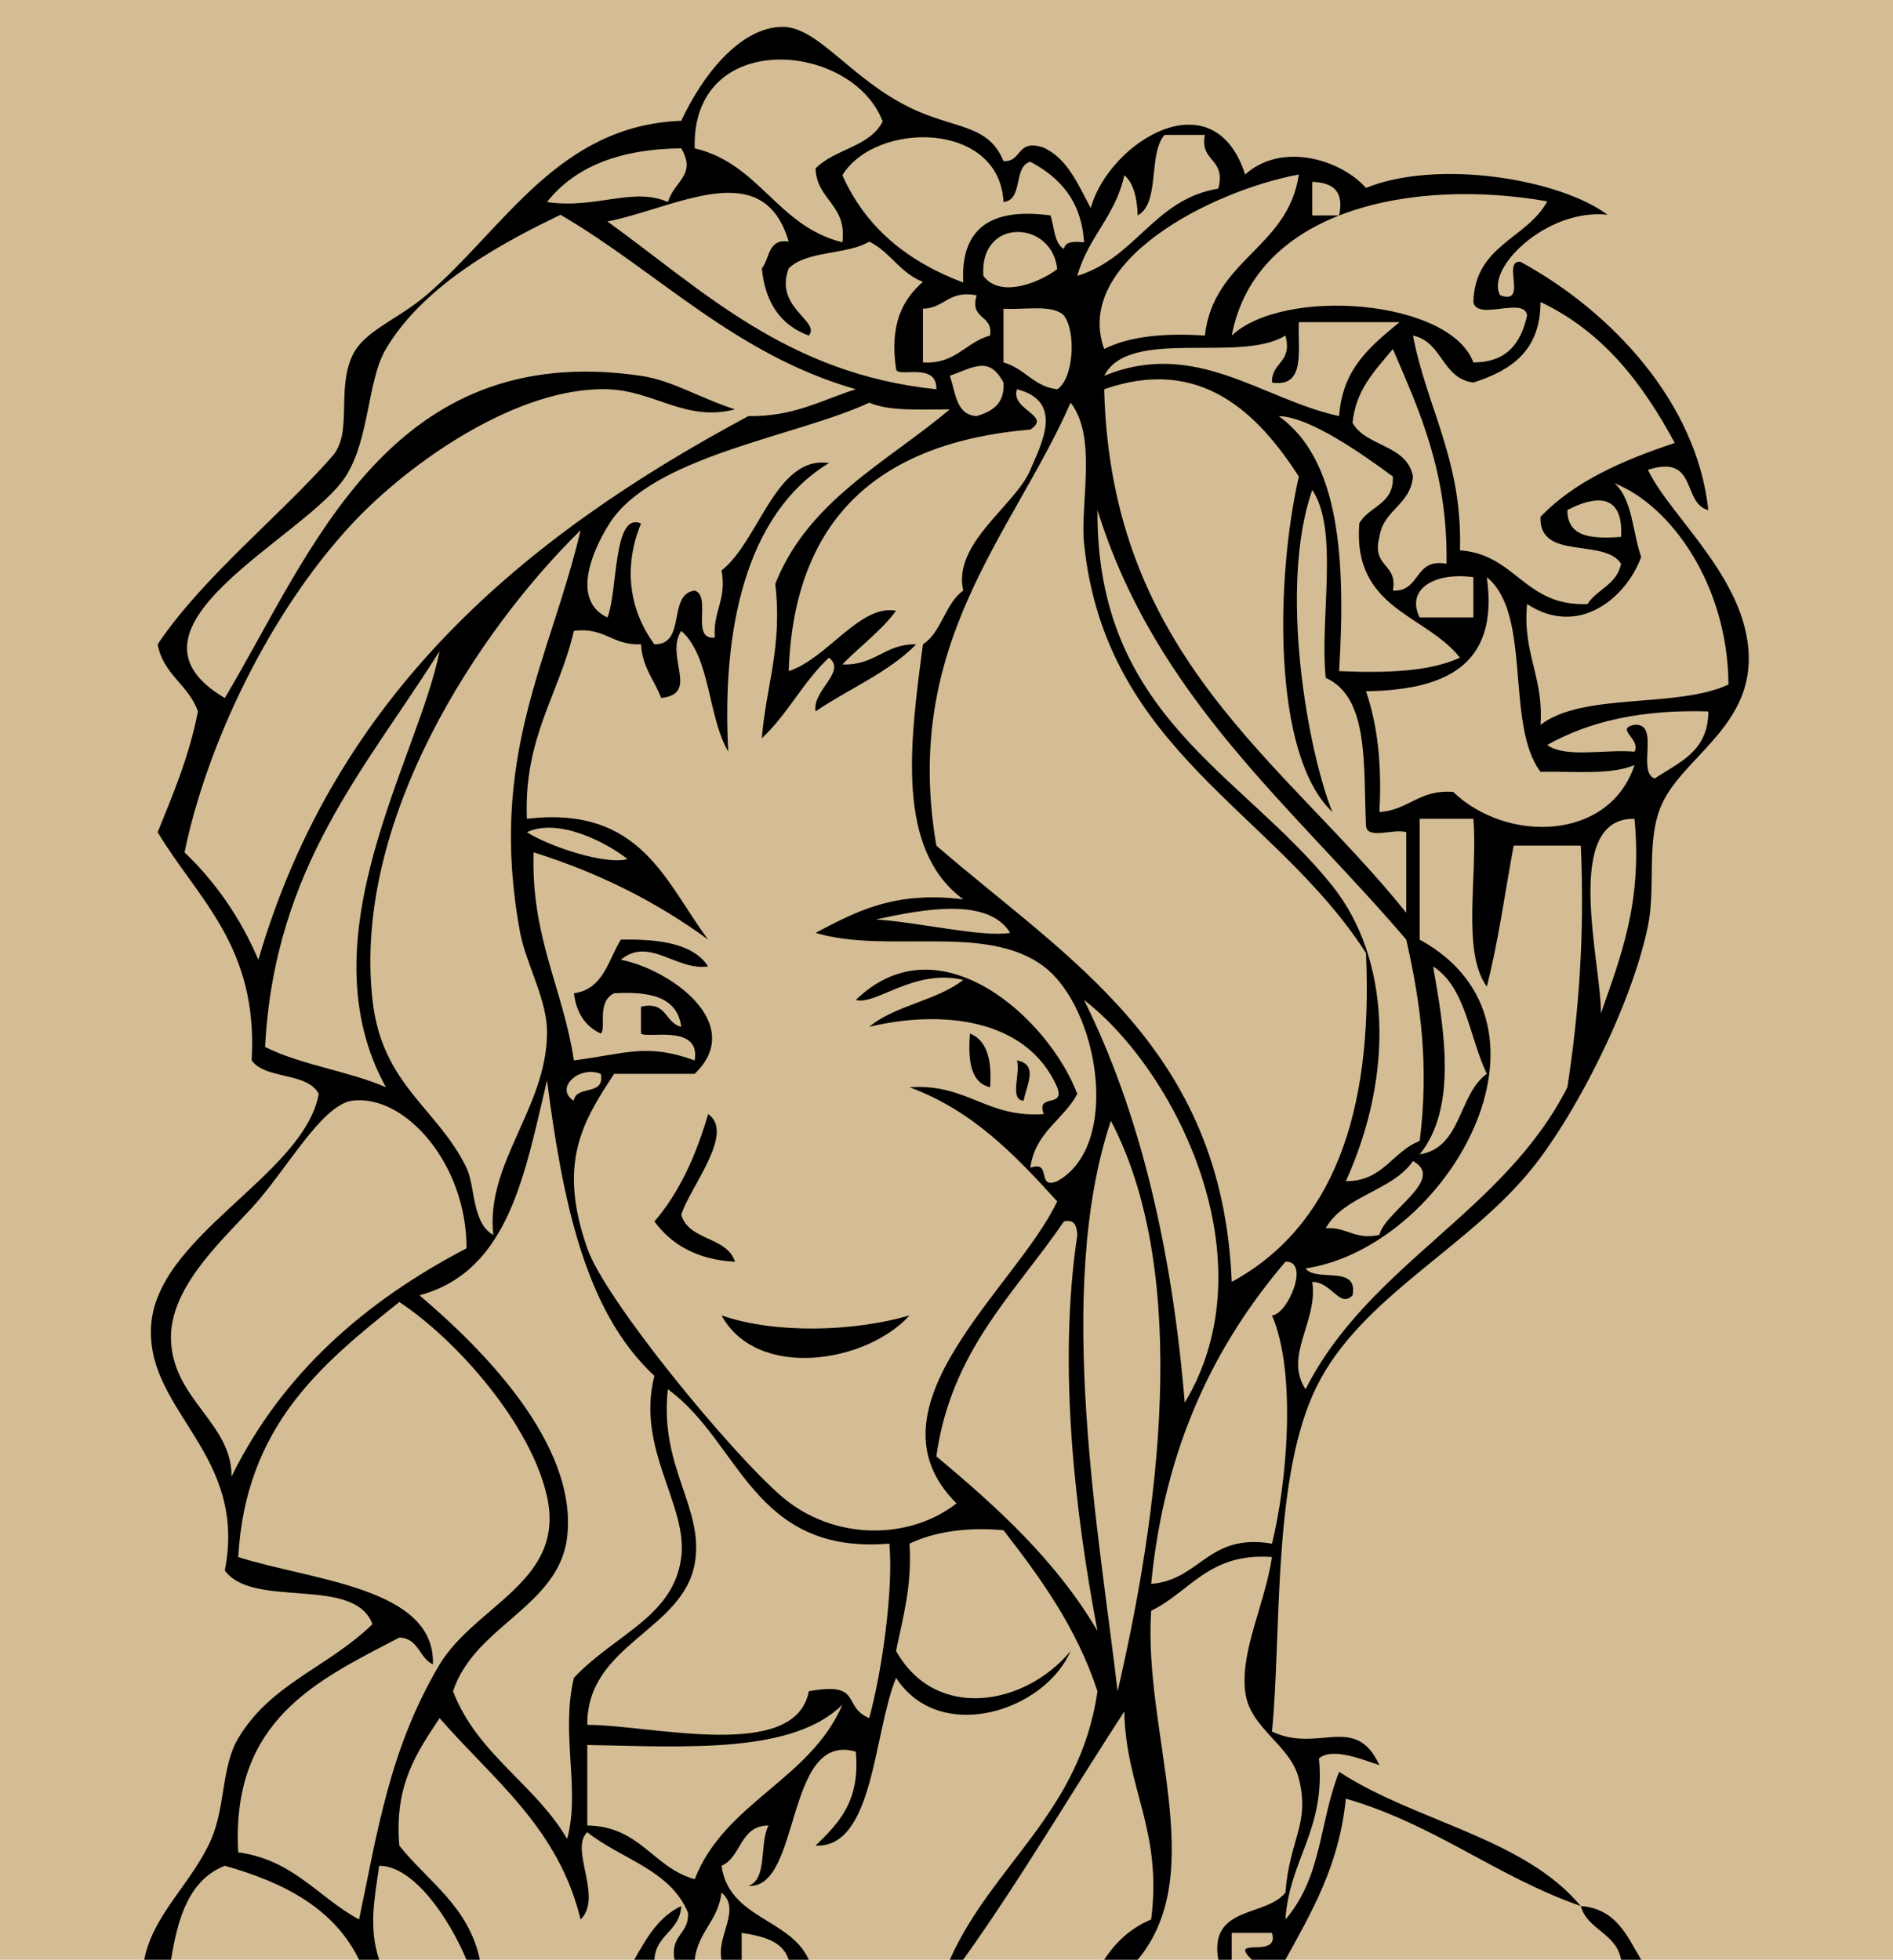
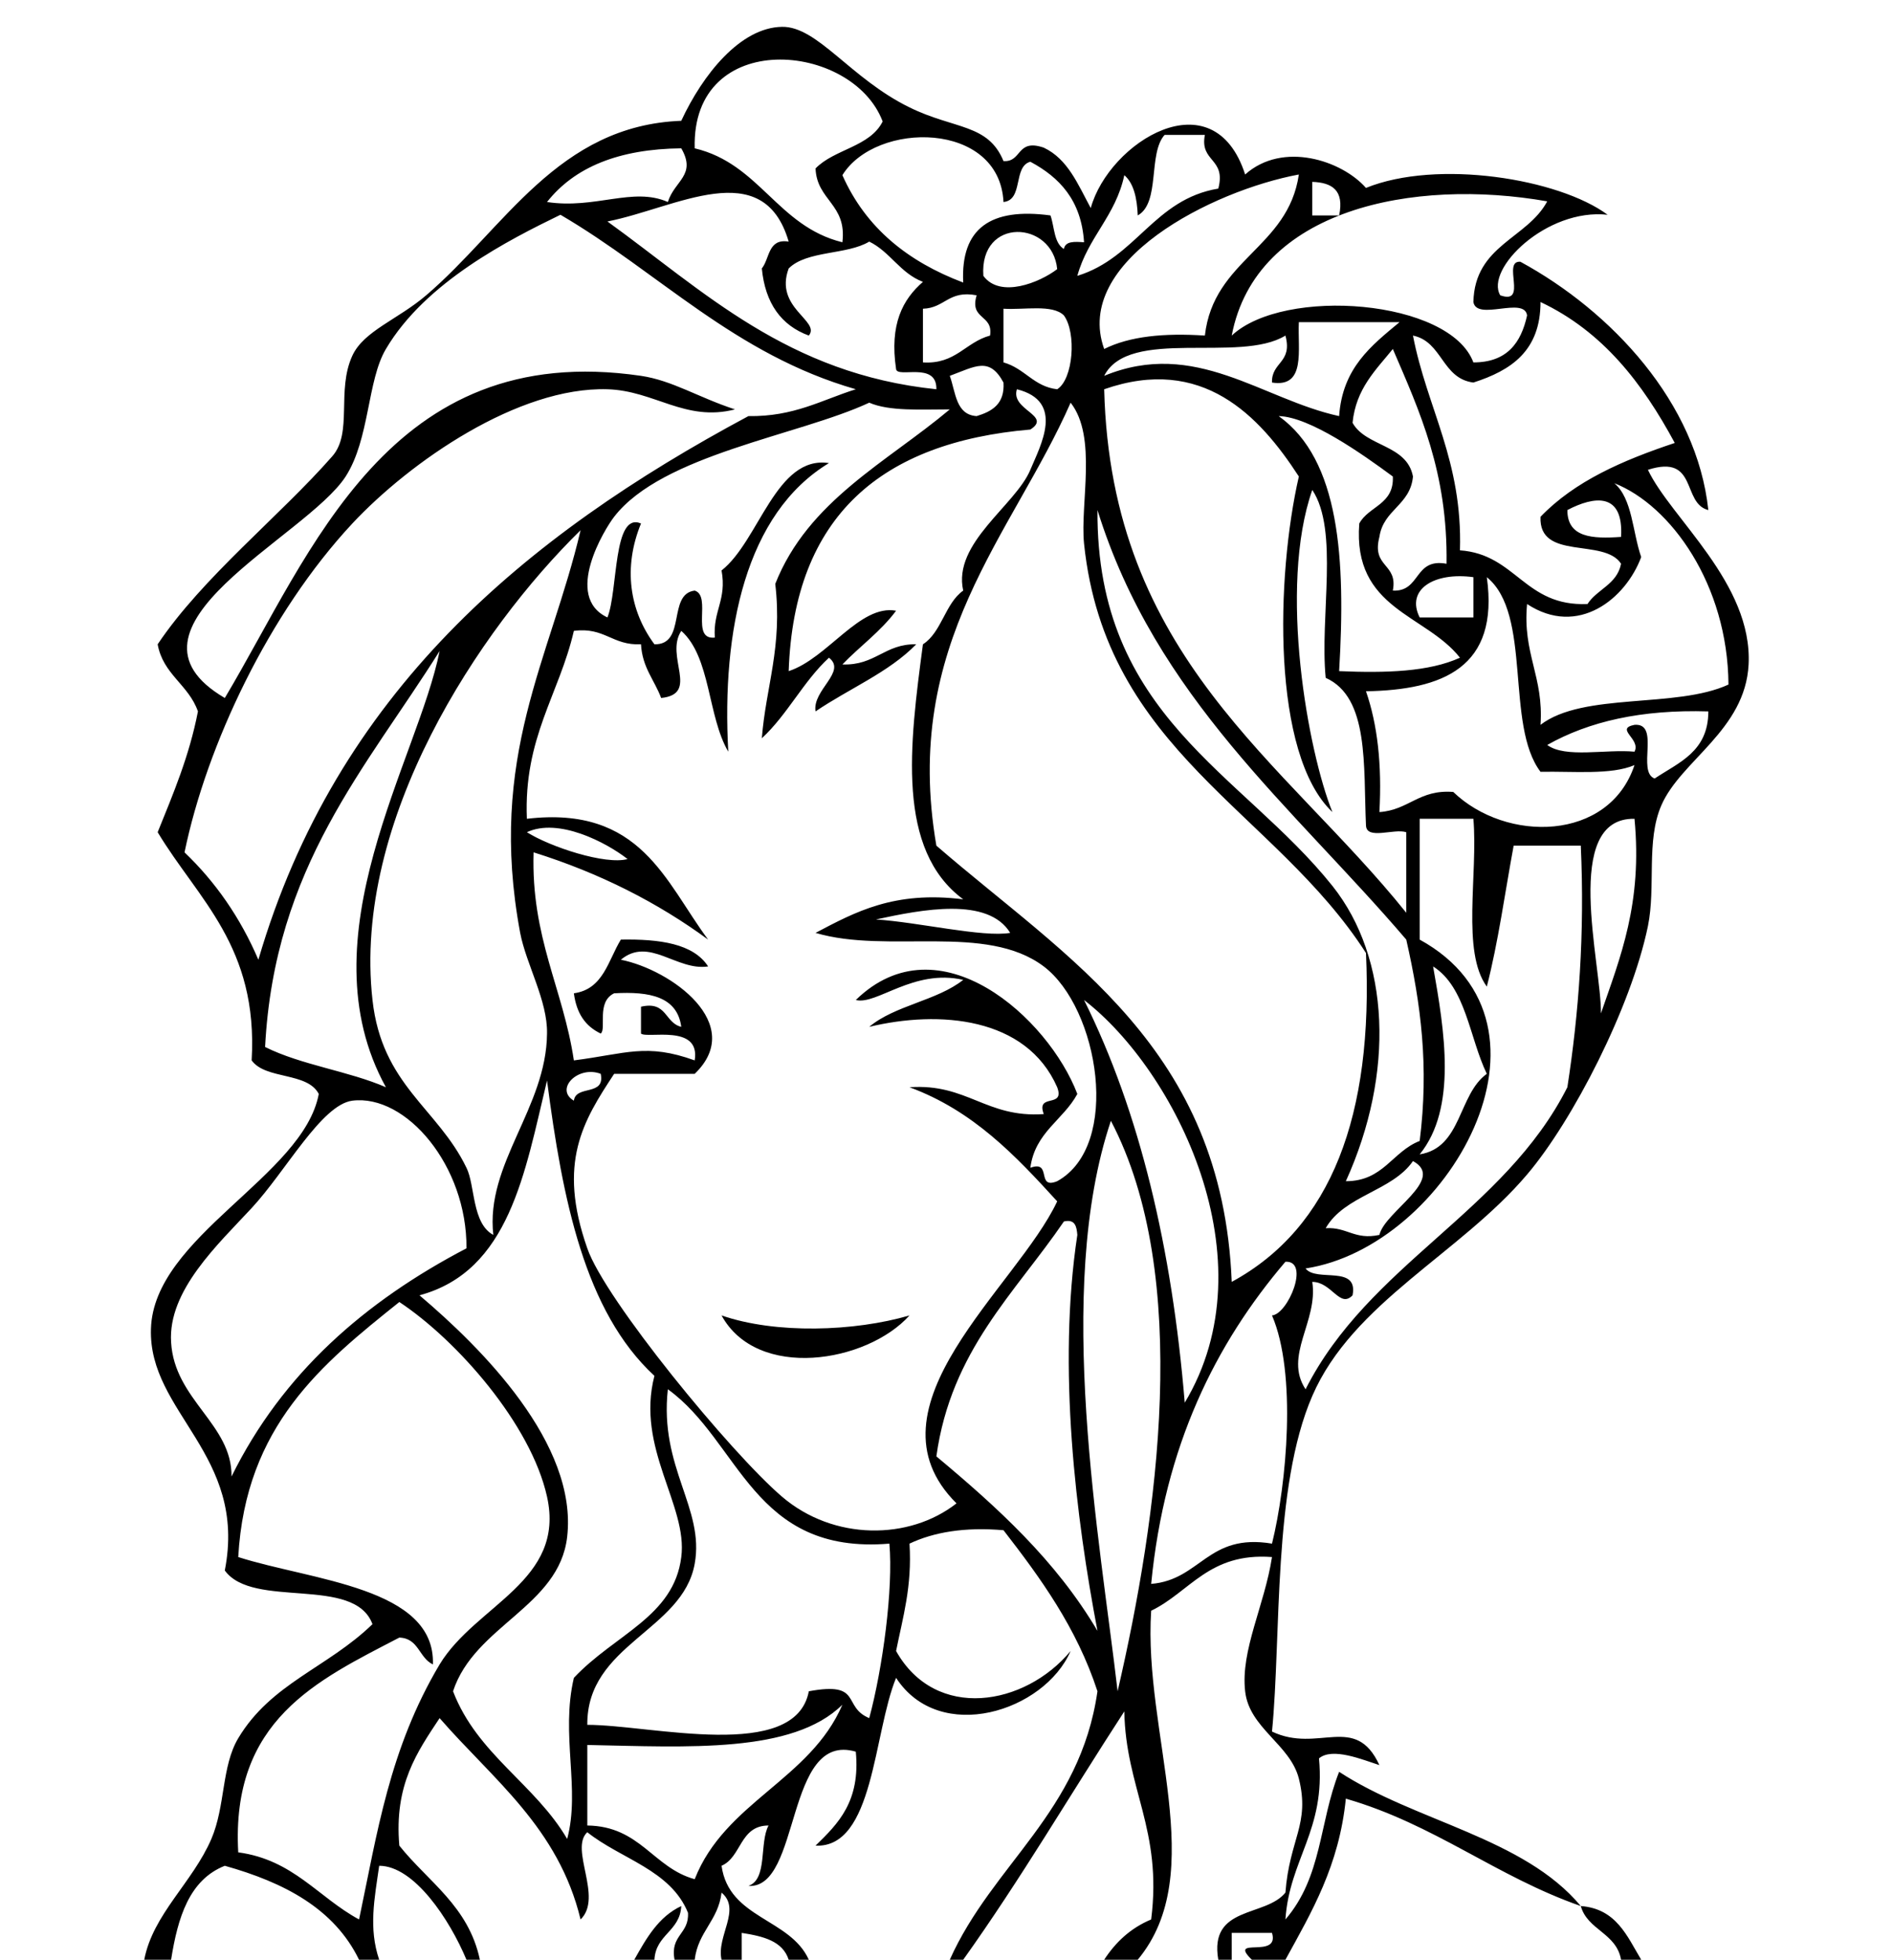
<svg xmlns="http://www.w3.org/2000/svg" version="1.1" id="Layer_1" x="0px" y="0px" width="141px" height="146px" viewBox="0 0 141 146" enable-background="new 0 0 141 146" xml:space="preserve">
-   <rect fill="#D4BD94" width="141" height="146" />
  <g id="XMLID_1_">
    <g>
      <path d="M122.745,35c1.698,3.6,7.8,8.45,7.5,14.5c-0.25,4.9-5.052,7.15-6.5,10.5c-1.149,2.65-0.399,6.05-1,9    c-1.25,6.05-5.601,14.5-9,18.5c-5,5.9-13,9.55-16,16.5c-2.95,6.8-2.302,17.85-3,25c3.448,1.65,6.198-1.4,8,2.5    c-1.25-0.4-3.5-1.35-4.5-0.5c0.5,5.35-2.2,7.5-2.5,12c2.75-3.2,2.5-7.2,4-11c5.649,3.699,13.75,4.9,18,10    c-6.302-2.2-10.899-6.1-17.5-8c-0.5,5-2.552,8.449-4.5,12c-0.851,0-1.649,0-2.5,0c-1.851-1.801,2.101,0,1.5-2c-1,0-2,0-3,0    c0,0.65,0,1.35,0,2c-0.351,0-0.649,0-1,0c-0.7-4.051,3.5-3.15,5-5c0.3-4,1.851-5.1,1-8.5c-0.649-2.551-3.7-3.75-4-6.5    c-0.351-3.051,1.448-6.4,2-10c-4.7-0.35-6.101,2.6-9,4c-0.601,9.15,4.399,19.5-1,26c-0.851,0-1.649,0-2.5,0    c0.851-1.301,1.948-2.35,3.5-3c0.851-6.7-1.899-9.75-2-15.5c-4,6.15-7.75,12.55-12,18.5c-0.351,0-0.649,0-1,0    c3.201-7.15,9.701-10.95,11-20c-1.552-4.75-4.25-8.45-7-12c-2.899-0.25-5.202,0.15-7,1c0.2,3.199-0.5,5.5-1,8    c2.95,5.25,9.601,4.1,13,0c-1.95,4.5-9.75,7-13,2c-1.7,4.15-1.65,12.699-6,12.5c1.7-1.65,3.35-3.301,3-7    c-5.3-1.551-4.05,10.25-8,10c1.45-0.5,0.8-3.2,1.5-4.5c-2.15,0-2,2.35-3.5,3c0.55,3.949,5.1,3.9,6.5,7c-0.5,0-1,0-1.5,0    c-0.45-1.4-1.9-1.75-3.5-2c0,0.65,0,1.35,0,2c-0.5,0-1,0-1.5,0c-0.4-1.75,1.5-3.75,0-5c-0.25,2.1-1.75,2.9-2,5c-0.5,0-1,0-1.5,0    c-0.35-1.85,1.1-1.9,1-3.5c-1.3-3.2-5-4-7.5-6c-1.35,1.25,1.2,4.85-0.5,6.5c-1.65-6.85-6.55-10.45-10.5-15    c-1.65,2.5-3.4,4.949-3,9.5c2.15,2.699,5.15,4.5,6,8.5c-0.35,0-0.65,0-1,0c-1.25-3-3.9-7-6.5-7c-0.35,2.449-0.8,4.65,0,7    c-0.5,0-1,0-1.5,0c-1.85-3.801-5.55-5.75-10-7c-2.65,1.05-3.5,3.85-4,7c-0.65,0-1.35,0-2,0c0.65-3.4,3.6-5.75,5-9    c1.05-2.45,0.75-5.4,2-7.5c2.45-4.1,6.65-5.25,10-8.5c-1.35-3.65-8.9-1.1-11-4c1.7-8.65-5.7-11.75-5.5-18    c0.2-6.9,11.35-11.35,12.5-17.5c-0.85-1.65-3.95-1.051-5-2.5c0.5-8.5-4-12-7-17c1.15-2.85,2.35-5.65,3-9c-0.7-2-2.6-2.75-3-5    c3.35-5,9.1-9.55,13-14c1.55-1.75,0.3-4.9,1.5-7.5c0.85-1.85,3.4-2.7,5.5-4.5c5.85-5,9.8-12.65,19-13c1.6-3.45,4.4-6.95,7.5-7    c2.65-0.05,5.1,3.85,9.5,6c3.351,1.65,5.851,1.2,7,4c1.399,0.1,0.948-1.7,3-1c1.8,0.85,2.55,2.75,3.5,4.5    c1.351-4.9,9.149-9.8,11.5-2.5c2.8-2.5,7.198-1.05,9,1c5.3-2.15,14.351-0.7,18,2c-4.552-0.5-9.149,4.05-8,6    c2.101,0.75,0.101-2.6,1.5-2.5c6.8,3.7,13.149,10.5,14,18.5C125.245,37.5,126.495,33.8,122.745,35z M127.245,53    c-5-0.15-8.899,0.75-12,2.5c1.351,1,4.351,0.3,6.5,0.5c0.5-0.95-1.5-1.7,0-2c1.948-0.15,0.149,3.5,1.5,4    C125.045,56.8,127.245,56,127.245,53z M128.745,51c-0.052-7.45-4.302-13.35-8.5-15c1.351,1.15,1.351,3.65,2,5.5    c-1.149,3.1-4.7,6-8.5,3.5c-0.351,3.7,1.25,5.4,1,9C117.943,51.55,124.846,52.8,128.745,51z M119.245,75.5    c1.448-4.2,3.101-8.2,2.5-14.5C116.295,60.901,119.295,71.85,119.245,75.5z M124.745,33c-2.399-4.45-5.351-8.3-10-10.5    c0,3.65-2.2,5.1-5,6c-2.351-0.3-2.302-3.05-4.5-3.5c1.05,5.45,3.698,9.3,3.5,16c4.198,0.3,4.8,4.2,9.5,4    c0.698-1.1,2.198-1.45,2.5-3c-1.25-1.95-6.149-0.2-6-3.5C117.295,35.85,120.846,34.3,124.745,33z M120.745,40    c0.198-3.35-2-3.05-4-2C116.745,40.05,118.596,40.151,120.745,40z M121.745,57c-1.75,0.75-4.552,0.45-7,0.5    c-2.649-3.5-0.601-11.75-4-14.5c0.948,6.75-3.302,8.4-9,8.5c0.851,2.45,1.198,5.45,1,9c2.198-0.15,2.948-1.7,5.5-1.5    C112.193,62.8,119.846,62.701,121.745,57z M116.745,81c0.851-5.5,1.3-11.4,1-18c-1.649,0-3.351,0-5,0c-0.649,3.5-1.149,7.2-2,10.5    c-1.899-2.6-0.649-8.35-1-12.5c-1.351,0-2.649,0-4,0c0,3,0,6,0,9c11.55,6.35,2.05,22.9-8.5,24.5c0.8,1.05,3.948-0.301,3.5,2    c-0.95,1-1.552-1-3-1c0.448,2.949-2.149,5.5-0.5,8C101.943,94.199,112.045,90.3,116.745,81z M113.745,23.5    c-0.2-1.45-3.75,0.45-4-1c0.101-4.25,4-4.7,5.5-7.5c-9.95-1.75-21.7,0.55-23.5,10c3.899-3.65,16.25-2.7,18,2    C112.245,27,113.295,25.55,113.745,23.5z M109.745,46c0-1,0-2,0-3c-2.899-0.4-5.052,0.9-4,3C107.096,46,108.443,46,109.745,46z     M110.745,80c-1.302-2.7-1.552-6.45-4-8c0.851,4.799,1.8,10.549-1,14C108.896,85.5,108.596,81.55,110.745,80z M107.745,42    c0.101-6.8-2-11.35-4-16c-1.25,1.55-2.75,2.95-3,5.5c1,1.8,4.05,1.6,4.5,4c-0.2,2.15-2.2,2.45-2.5,4.5c-0.601,2.3,1.399,1.95,1,4    C105.846,44.1,105.295,41.55,107.745,42z M105.745,85c0.698-5.551,0.101-10.15-1-15c-8.45-9.9-18.649-18-23-32    c-0.101,15.35,10.75,19.55,17.5,28c4.3,5.4,4.649,13.949,1,22C103.045,88,103.693,85.8,105.745,85z M102.745,92    c0.399-1.75,5-4.15,2.5-5.5c-1.552,2.25-5.101,2.55-6.5,5C100.346,91.4,100.896,92.4,102.745,92z M104.745,68c0-2,0-4,0-6    c-0.899-0.3-2.95,0.6-3-0.5c-0.2-4.45,0.25-9.55-3-11c-0.45-4.55,1-11-1-14c-2.552,7.3-0.302,19.55,1.5,24    c-4.552-4.3-4.2-17.6-2.5-25c-2.95-4.55-7.2-9.05-14.5-6.5C82.745,49,95.646,56.651,104.745,68z M104.245,24c-2.5,0-5,0-7.5,0    c-0.101,2.05,0.55,4.9-2,4.5c-0.052-1.55,1.55-1.45,1-3.5c-3.399,2.1-11.649-0.65-13.5,3c6.8-2.8,11.75,1.75,17.5,3    C99.995,27.401,102.146,25.75,104.245,24z M101.245,39c0.698-1.3,2.601-1.4,2.5-3.5c-2.302-1.7-6.2-4.45-8.5-4.5    c4.55,3.25,5,10.65,4.5,19c3.5,0.15,6.698,0.05,9-1C106.193,45.75,100.745,45.401,101.245,39z M91.745,95.5    c7.448-4.051,10.55-12.45,10-24.5c-6.802-10.6-19.399-15.05-21-30.5c-0.302-3,1-7.95-1-10.5c-4.302,9.8-12.601,17.9-10,33    C79.495,71.451,91.045,78.05,91.745,95.5z M99.745,16.05c0.399-1.899-0.552-2.45-2-2.5c0,0.851,0,1.65,0,2.5    C98.443,16.05,99.096,16.05,99.745,16.05z M94.745,98c1.198-0.1,2.851-4.1,1-4c-5.2,6.1-9,13.699-10,24    c3.698-0.301,4.198-3.801,9-3C95.846,110.55,96.596,102.3,94.745,98z M89.745,25c0.649-5.7,6.198-6.5,7-12    c-6.45,1.2-16.851,6.45-14.5,13C84.146,25.05,86.693,24.8,89.745,25z M90.745,14.05c0.601-2.3-1.399-1.95-1-4c-1,0-2,0-3,0    c-1.25,1.4-0.302,5.05-2,6c-0.052-1.3-0.302-2.399-1-3c-0.649,3.05-2.7,4.601-3.5,7.5C84.646,19.201,85.943,14.85,90.745,14.05z     M88.245,104.5c6.399-10.65-0.7-24.75-7.5-30C84.896,82.85,87.295,93,88.245,104.5z M83.245,126c3-12.95,5.55-30.95-0.5-42.5    C78.495,96.15,81.943,114.699,83.245,126z M79.245,18.55c0.101-0.6,0.8-0.55,1.5-0.5c-0.2-3.149-1.851-4.85-4-6    c-1.302,0.351-0.5,2.851-2,3c-0.302-6.05-9.5-6.05-12-2c1.75,3.95,4.9,6.45,9,8c-0.2-4.05,2.05-5.6,6.5-5    C78.545,16.901,78.495,18.1,79.245,18.55z M80.245,92c-0.052-0.6-0.149-1.2-1-1c-3.649,5.35-8.401,9.6-9.5,17.5    c4.55,3.8,8.902,7.75,12,13C80.146,113.1,78.745,101.9,80.245,92z M78.745,29c1.198-0.75,1.448-4.2,0.5-5.5    c-0.851-0.85-2.95-0.4-4.5-0.5c0,1.35,0,2.65,0,4C76.346,27.451,76.995,28.8,78.745,29z M78.745,88c4.8-2.65,3.101-12.9-1-16    c-4.302-3.25-11.601-0.9-17-2.5c2.95-1.55,5.85-3.15,11-2.5c-5-3.7-4-11.5-3-19c1.4-0.9,1.65-3.05,3-4c-0.802-3.55,3.899-6.35,5-9    c0.75-1.8,2.601-5.1-1-6c-0.5,1.55,2.649,1.95,1,3c-11.051,0.95-17.601,6.4-18,18c2.9-0.95,5.3-5,8-4.5c-1.15,1.55-2.7,2.65-4,4    c2.45,0.1,3.15-1.55,5.5-1.5c-2.05,2.1-5,3.3-7.5,5c-0.25-1.6,2.35-2.95,1-4c-1.9,1.75-3.1,4.25-5,6c0.3-3.85,1.55-6.8,1-11.5    c2.45-6.2,8.3-9.05,13-13c-2.2,0-4.5,0.15-6-0.5c-5.25,2.45-15.4,3.85-19,8.5c-0.7,0.9-3.8,5.95-0.5,7.5c0.8-2,0.4-7.9,2.5-7    c-1.35,3.3-0.85,6.5,1,9c2.4,0.05,0.95-3.75,3-4c1.3,0.4-0.35,3.7,1.5,3.5c-0.15-2,0.9-2.8,0.5-5c2.8-2.2,4.05-8.6,8-8    c-6.2,3.75-8,12.45-7.5,21.5c-1.55-2.65-1.3-7.05-3.5-9c-1.25,1.9,1.4,4.7-1.5,5c-0.5-1.35-1.4-2.25-1.5-4c-2.15,0.1-2.7-1.3-5-1    c-1.1,4.75-3.75,7.95-3.5,14c8.5-1,10.3,4.7,13.5,9c-3.75-2.75-8.05-4.95-13-6.5c-0.2,6.35,2.2,10.15,3,15.5    c3.9-0.5,5.4-1.301,9,0c0.45-2.75-3.55-1.6-4-2c0-0.65,0-1.35,0-2c1.95-0.45,1.75,1.199,3,1.5c-0.3-2.25-2.35-2.65-5-2.5    c-1.35,0.65-0.55,2.65-1,3c-1.15-0.551-1.8-1.5-2-3c2.2-0.301,2.55-2.45,3.5-4c2.9-0.05,5.4,0.3,6.5,2    c-2.35,0.35-4.4-2.25-6.5-0.5c3.75,0.75,9.35,4.799,5.5,8.5c-2,0-4,0-6,0c-2.3,3.5-4.25,6.6-2,13c1.3,3.8,10.7,15.25,14.5,18.5    c3.85,3.3,9.5,3.25,13,0.5c-7.202-7.15,4.5-16.1,7.5-22.5c-3.101-3.4-6.25-6.75-11-8.5c4.3-0.301,5.701,2.3,10,2    c-0.601-1.6,1.601-0.4,1-2c-2.302-5.25-8.801-5.75-14-4.5c1.9-1.6,5.05-1.95,7-3.5c-3.702-0.85-6.452,1.9-8,1.5    c6.2-6.05,14.351,1.35,16.5,7c-1.052,1.949-3.149,2.85-3.5,5.5C78.396,86.4,77.146,88.65,78.745,88z M78.745,20.05    c-0.351-3.649-5.802-3.899-5.5,0.5C74.495,22.25,77.443,21.05,78.745,20.05z M72.745,31c1.149-0.35,2.101-0.9,2-2.5    c-1.052-1.95-2.101-1.2-4-0.5C71.193,29.25,71.193,30.901,72.745,31z M65.245,68.5c3.15,0.2,7.951,1.35,10,1    C73.596,66.8,68.694,67.75,65.245,68.5z M73.745,25c0.25-1.6-1.552-1.15-1-3c-2.101-0.4-2.351,0.95-4,1c0,1.35,0,2.65,0,4    C71.193,27.151,71.896,25.5,73.745,25z M69.745,29c0.05-2.1-2.9-0.8-3-1.5c-0.5-3.35,0.5-5.2,2-6.5c-1.7-0.65-2.45-2.25-4-3    c-1.65,1-4.65,0.65-6,2c-1.1,2.95,2.4,3.9,1.5,5c-2.05-0.75-3.25-2.4-3.5-5c0.6-0.75,0.45-2.25,2-2c-1.9-6.5-8.4-2.5-13.5-1.5    C52.444,21.701,58.645,27.85,69.745,29z M64.745,128c1-3.7,1.8-9.65,1.5-13c-10.2,0.85-11.1-7.6-16.5-11.5    c-0.65,5.85,2.75,8.85,2,13c-0.9,5-8.05,6-8,12c4.75,0,15.5,2.8,16.5-2.5C64.293,125.25,62.694,127.15,64.745,128z M60.745,12.55    c1.4-1.45,4.05-1.6,5-3.5c-2.25-5.95-14.25-7-14,2c4.85,1.15,6.15,5.8,11,7C63.094,15.201,60.844,14.951,60.745,12.55z     M51.745,140c2.25-5.75,8.6-7.4,11-13c-3.7,3.65-11.5,3.15-19,3c0,2,0,4,0,6C47.694,136.05,48.645,139.15,51.745,140z M55.745,31    c3.4,0.05,5.45-1.2,8-2c-9.05-2.6-14.65-8.7-22-13c-3.8,1.85-10.05,5-13,10c-1.4,2.35-1.2,6.7-3,9.5    c-2.95,4.55-17.95,11.25-9,16.5c6.45-10.8,12.2-26.75,31-24c2.35,0.35,4.25,1.6,7,2.5c-3.7,0.95-6-1.4-9.5-1.5    c-6.65-0.2-14.7,5.4-19,10c-6.2,6.65-10.85,16.5-12.5,24.5c2.3,2.2,4.15,4.85,5.5,8C25.043,51.651,39.043,39.951,55.745,31z     M49.745,15.05c0.5-1.6,2.15-2,1-4c-4.65,0.05-7.95,1.4-10,4C44.344,15.6,47.145,13.901,49.745,15.05z M50.745,116    c0.5-3.85-3.4-8.1-2-13.5c-5.2-4.801-6.85-13.15-8-22c-1.65,6.85-2.8,14.199-9.5,16c4.6,3.9,11.8,11.05,11,18    c-0.6,5.199-6.9,6.6-8.5,11.5c1.8,4.699,6.1,6.9,8.5,11c1-3.7-0.5-7.75,0.5-12C45.793,121.75,50.194,120.449,50.745,116z     M39.245,62c1.75,1.1,5.85,2.45,7.5,2C45.145,62.75,41.594,60.901,39.245,62z M42.745,82c0.15-1.2,2.35-0.301,2-2    C43.043,79.35,41.293,81.15,42.745,82z M32.745,124c2.7-4.45,9.4-6.2,8-12.5c-1.2-5.4-6.7-11.65-11-14.5    c-5.75,4.6-11.45,9.199-12,19c5.45,1.75,14.7,2.25,14.5,8c-1.05-0.5-1.05-1.95-2.5-2c-6.15,3.199-12.55,6.15-12,16    c4.1,0.55,5.95,3.35,9,5C28.094,136.6,28.995,130.3,32.745,124z M40.745,77c0.05-2.45-1.55-5.15-2-7.5    c-2.45-13.15,2.25-20.4,4.5-30c-7.55,7.4-17,21.6-15.5,35c0.7,6.35,4.85,8.049,7,12.5c0.65,1.3,0.4,4.15,2,5    C36.145,86.699,40.694,82.55,40.745,77z M34.745,93c0.05-6.15-4.5-11.5-8.5-11c-2.3,0.3-4.95,5.25-7.5,8    c-2.5,2.699-6.25,6.15-6,10c0.25,4.3,4.55,6.1,4.5,10C21.043,102.3,27.194,96.949,34.745,93z M28.745,81    c-6.15-11.15,2.4-24.45,4-32.5c-5.45,8.7-12.3,16.05-13,29.5C22.444,79.35,25.995,79.8,28.745,81z" />
      <path d="M122.245,146c-0.5,0-1,0-1.5,0c-0.351-2-2.5-2.2-3-4C120.396,142.199,121.193,144.25,122.245,146z" />
-       <path d="M75.745,79c1.649,0.3,0.698,1.9,0.5,3C75.146,81.949,76.045,79.9,75.745,79z" />
-       <path d="M72.245,77c1.3,0.5,1.649,2.05,1.5,4C72.295,80.65,72.096,79.05,72.245,77z" />
      <path d="M53.745,98c4.05,1.4,9.9,1.199,14,0C64.543,101.55,56.395,102.85,53.745,98z" />
-       <path d="M52.745,83c2.05,1.4-1.4,5.5-2,7.5c0.55,1.949,3.4,1.6,4,3.5c-2.85-0.15-4.75-1.301-6-3    C50.594,88.85,51.844,86.1,52.745,83z" />
      <path d="M50.745,142c-0.1,1.9-1.9,2.1-2,4c-0.5,0-1,0-1.5,0C48.145,144.4,49.043,142.8,50.745,142z" />
    </g>
  </g>
</svg>